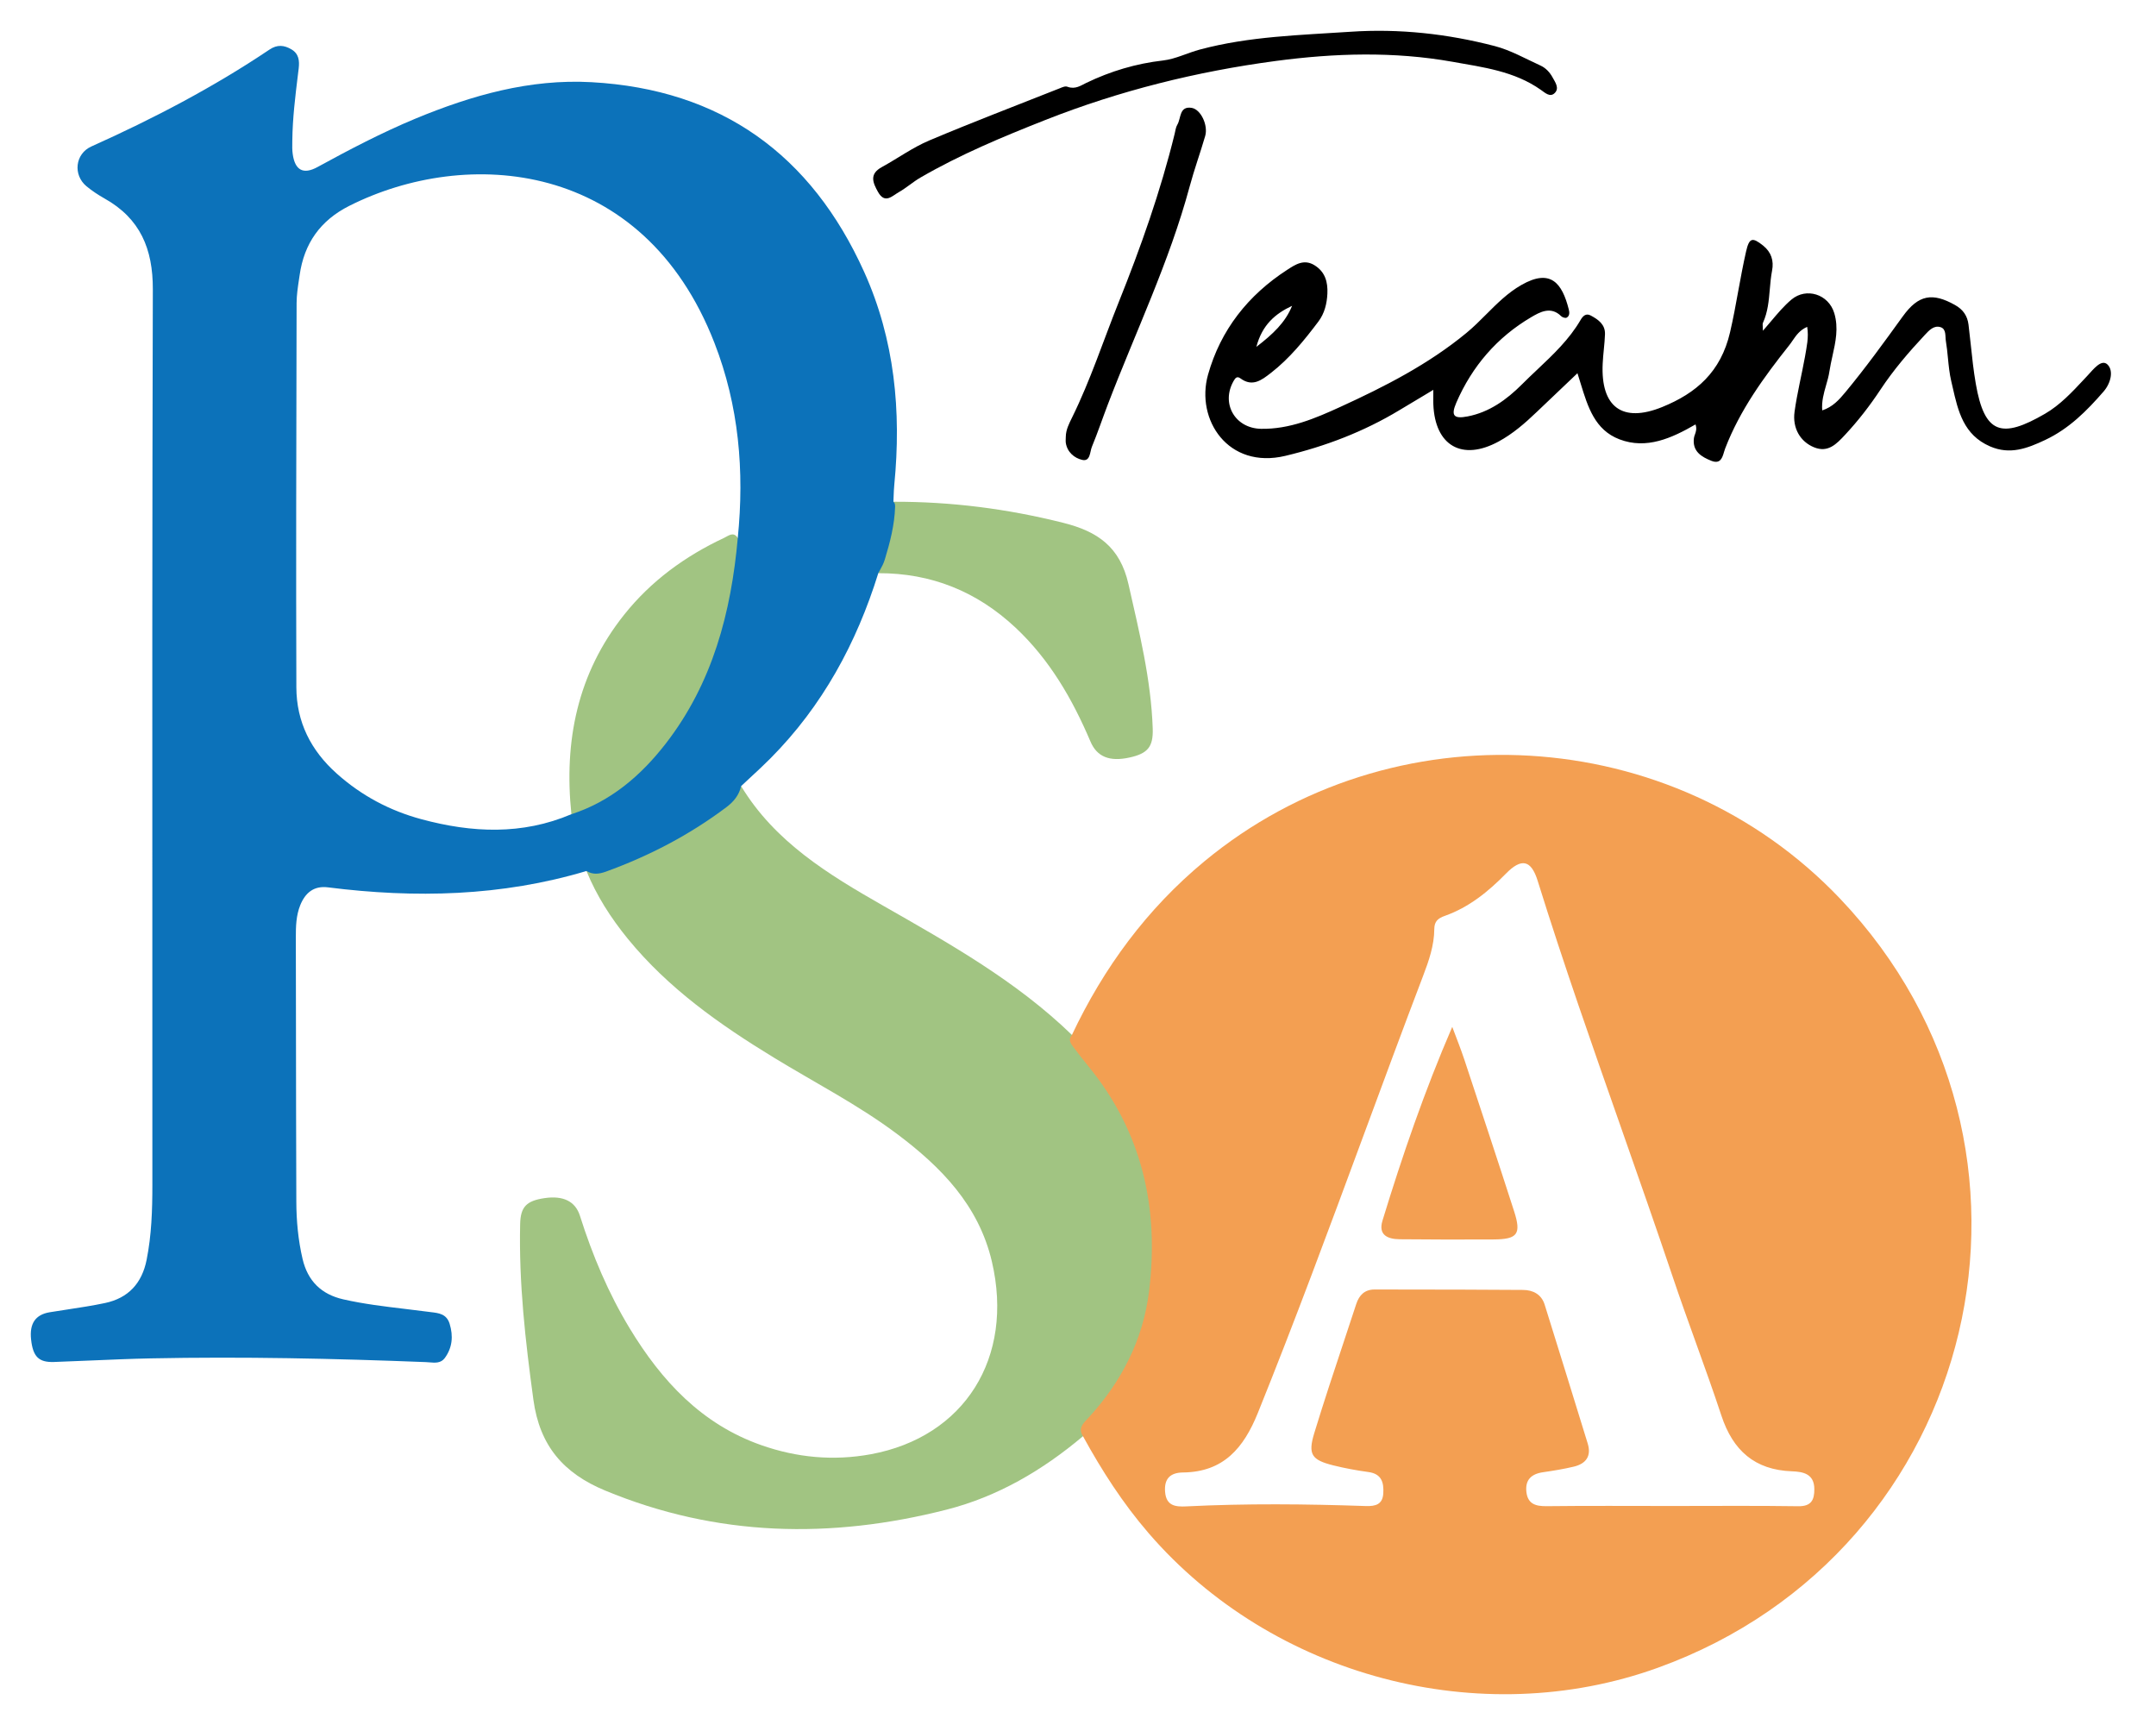
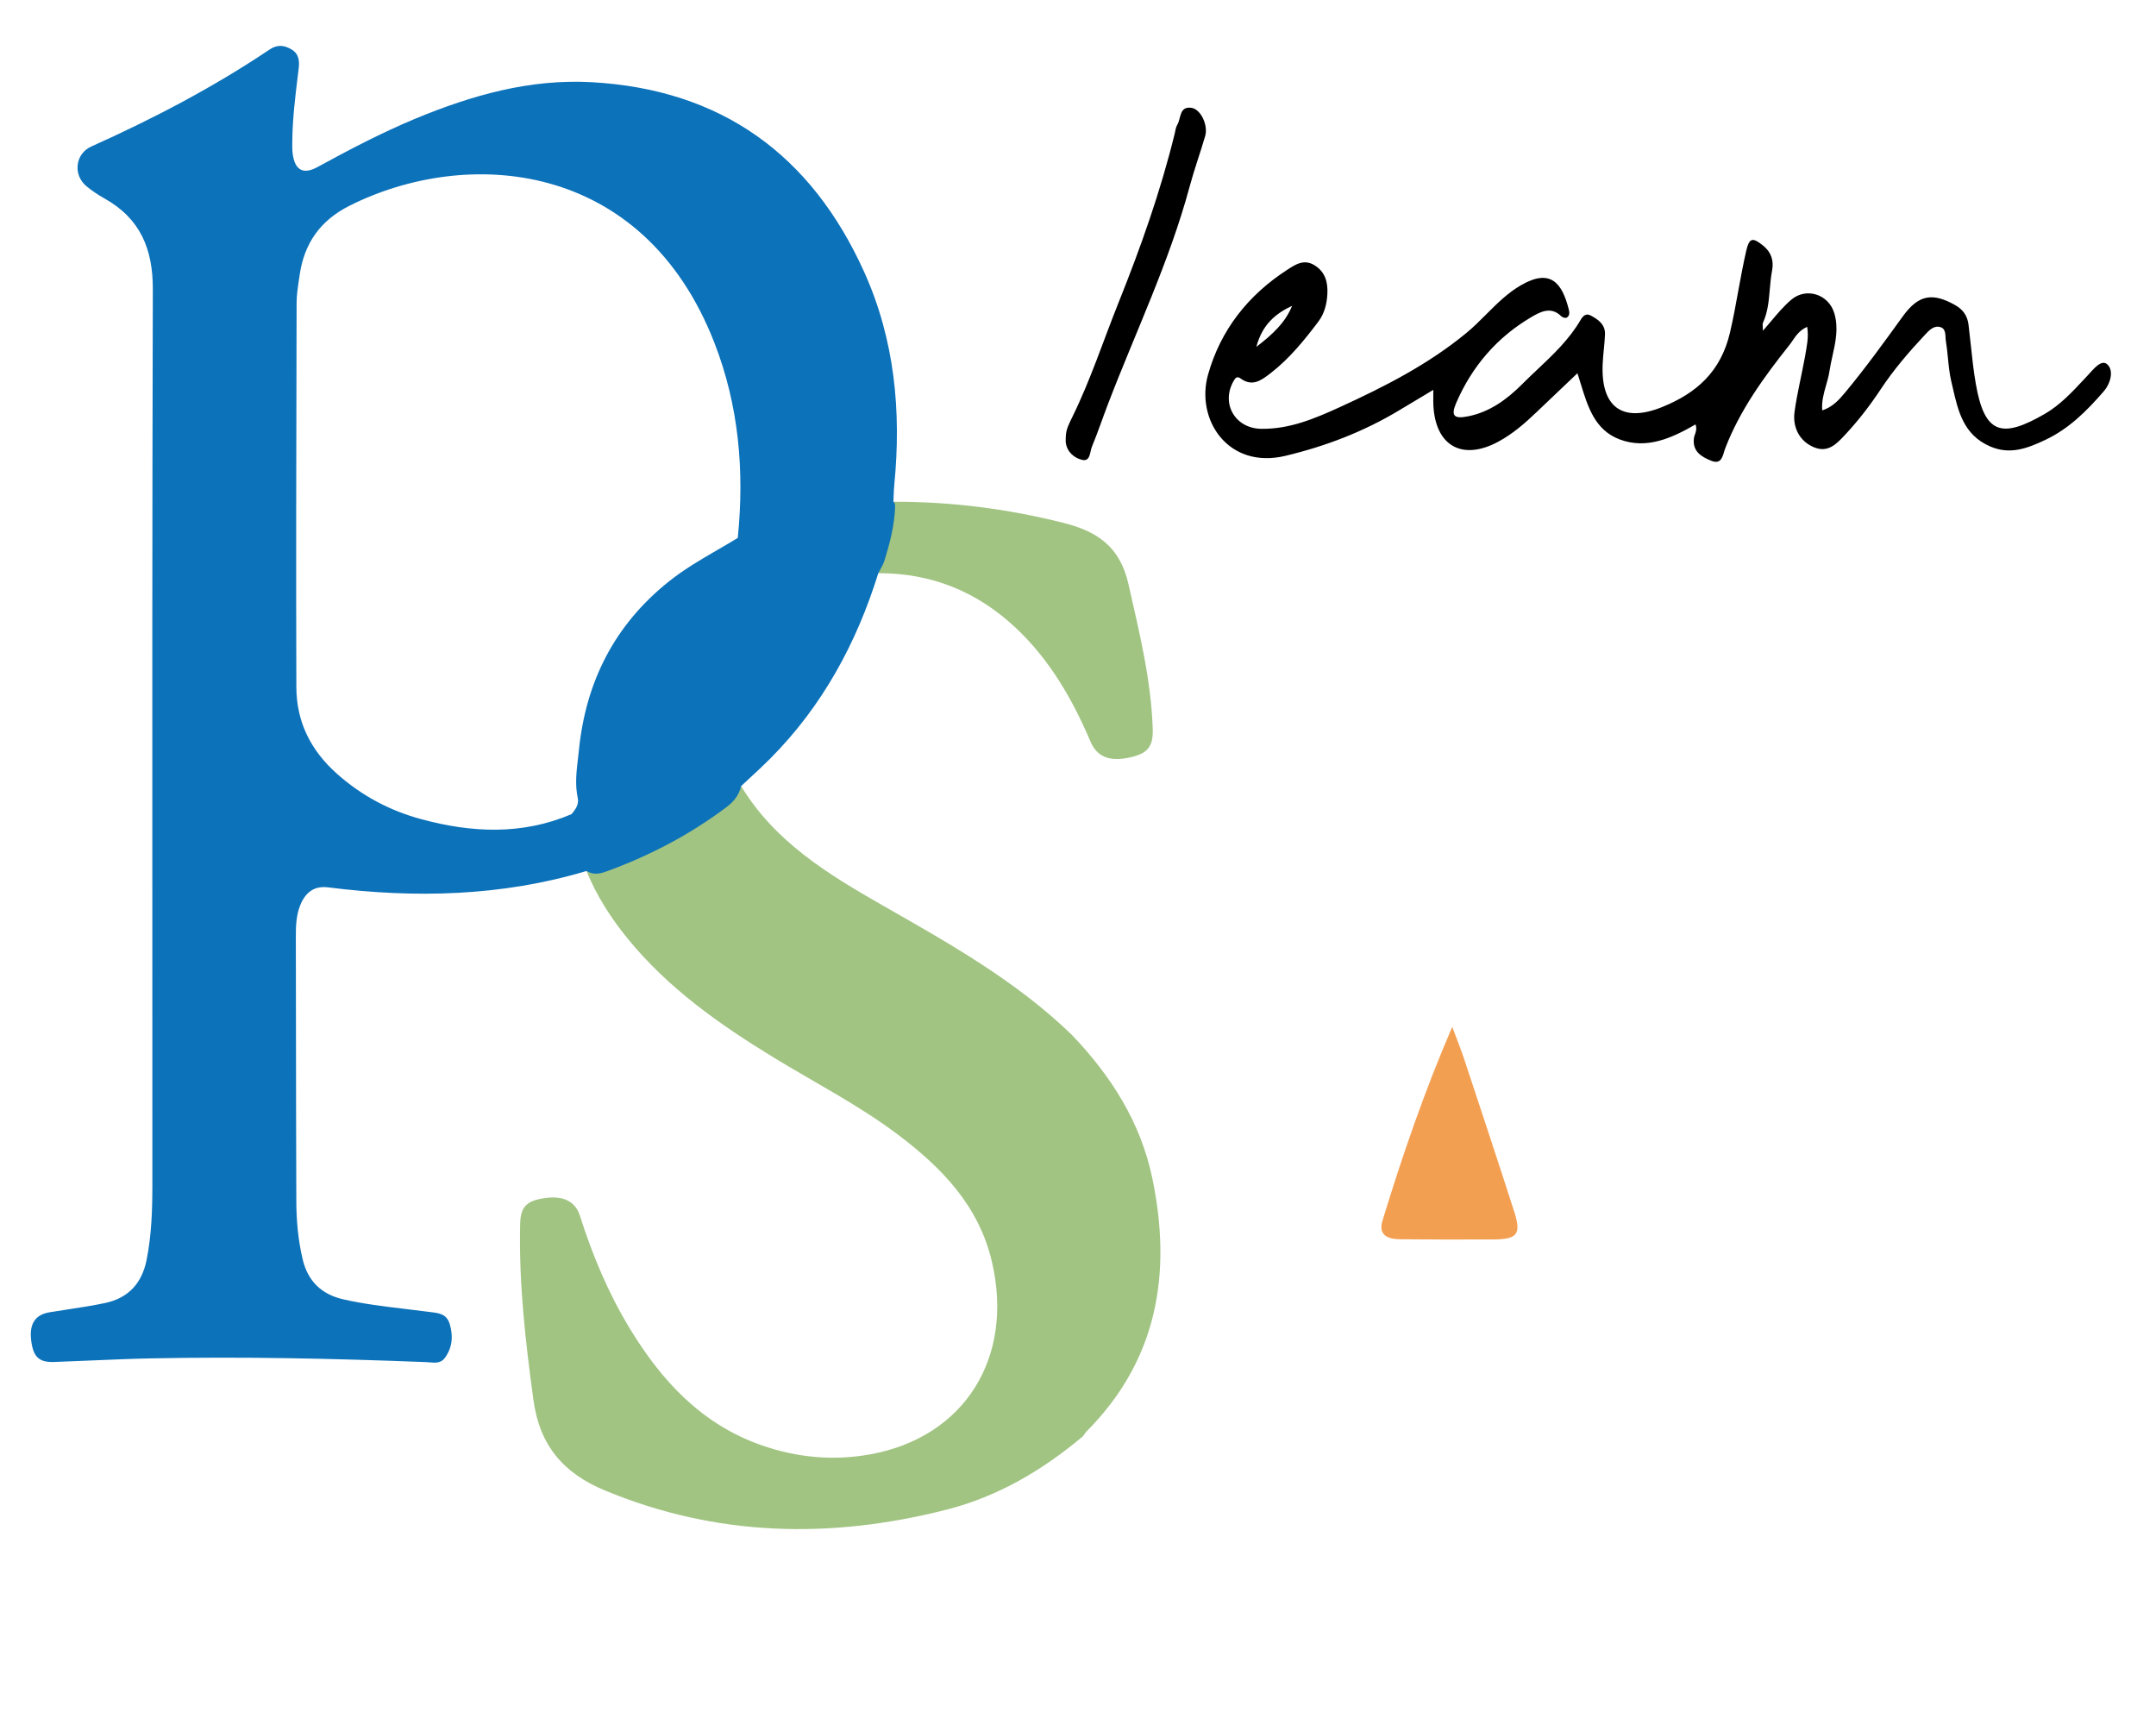
<svg xmlns="http://www.w3.org/2000/svg" width="70" height="56" viewBox="0 0 70 56" fill="none">
  <path d="M19.042 28.276C19.912 27.918 20.797 27.597 21.632 27.15C22.498 26.686 23.288 26.117 24.063 25.521C25.159 27.333 26.897 28.388 28.666 29.398C30.827 30.631 32.997 31.848 34.803 33.598C36.075 34.929 37.04 36.442 37.416 38.264C38.051 41.339 37.586 44.144 35.284 46.463C35.237 46.511 35.203 46.571 35.162 46.625C33.851 47.729 32.395 48.586 30.732 49.009C26.978 49.966 23.275 49.893 19.646 48.388C18.299 47.829 17.523 46.941 17.318 45.441C17.059 43.543 16.843 41.651 16.888 39.735C16.901 39.178 17.093 38.981 17.684 38.895C18.277 38.808 18.679 38.992 18.83 39.471C19.235 40.749 19.75 41.978 20.447 43.127C21.48 44.83 22.782 46.237 24.72 46.916C25.873 47.321 27.06 47.432 28.269 47.211C31.316 46.652 32.934 44.076 32.204 40.956C31.776 39.13 30.56 37.889 29.127 36.814C27.866 35.869 26.46 35.15 25.12 34.331C23.367 33.262 21.698 32.086 20.384 30.477C19.835 29.804 19.37 29.082 19.042 28.276Z" fill="#A1C482" />
  <path d="M28.516 18.608C28.681 17.836 28.844 17.062 29.009 16.289C30.877 16.283 32.711 16.517 34.526 16.974C35.629 17.251 36.365 17.748 36.639 18.966C36.989 20.518 37.372 22.055 37.426 23.652C37.446 24.248 37.263 24.462 36.673 24.592C36.029 24.734 35.617 24.573 35.405 24.074C34.818 22.693 34.079 21.414 32.971 20.375C31.718 19.203 30.237 18.602 28.516 18.608Z" fill="#A1C482" />
-   <path d="M34.67 2.821C34.915 2.906 35.093 2.777 35.267 2.692C36.06 2.31 36.883 2.064 37.764 1.963C38.167 1.917 38.553 1.716 38.959 1.608C40.565 1.178 42.209 1.141 43.848 1.031C45.432 0.924 46.997 1.097 48.529 1.495C49.044 1.629 49.525 1.904 50.016 2.128C50.187 2.206 50.319 2.348 50.409 2.514C50.497 2.674 50.637 2.865 50.476 3.022C50.326 3.17 50.163 3.011 50.029 2.918C49.169 2.309 48.15 2.183 47.161 2.006C45.255 1.666 43.331 1.725 41.422 1.979C38.853 2.321 36.351 2.943 33.934 3.897C32.55 4.443 31.179 5.015 29.889 5.762C29.641 5.905 29.425 6.102 29.176 6.242C28.965 6.361 28.731 6.63 28.508 6.233C28.335 5.926 28.221 5.649 28.628 5.426C29.146 5.142 29.633 4.787 30.174 4.559C31.572 3.968 32.992 3.428 34.403 2.868C34.498 2.829 34.591 2.784 34.67 2.821Z" fill="black" />
  <path d="M34.604 14.174C34.609 13.945 34.711 13.752 34.808 13.553C35.404 12.345 35.821 11.061 36.32 9.815C37.035 8.033 37.68 6.214 38.139 4.341C38.163 4.242 38.174 4.133 38.224 4.05C38.35 3.843 38.282 3.44 38.686 3.501C38.99 3.547 39.231 4.07 39.129 4.417C38.969 4.967 38.772 5.507 38.623 6.062C37.965 8.503 36.868 10.779 35.969 13.129C35.794 13.587 35.638 14.052 35.451 14.505C35.383 14.669 35.404 14.991 35.137 14.93C34.886 14.872 34.652 14.684 34.604 14.377C34.595 14.311 34.604 14.242 34.604 14.174Z" fill="black" />
-   <path fill-rule="evenodd" clip-rule="evenodd" d="M39.105 27.961C37.234 29.51 35.835 31.414 34.802 33.599C34.67 33.756 34.766 33.883 34.86 34.005C35.013 34.207 35.167 34.408 35.328 34.604C37.087 36.743 37.639 39.224 37.307 41.92C37.114 43.488 36.418 44.85 35.348 46.017C35.331 46.036 35.312 46.055 35.294 46.075C35.149 46.227 35.003 46.38 35.162 46.626C35.773 47.74 36.456 48.802 37.29 49.769C41.313 54.433 48.065 56.223 53.831 54.14C64.315 50.352 67.417 37.243 59.74 29.171C54.303 23.454 45.192 22.923 39.105 27.961ZM50.214 48.896C51.567 48.88 52.92 48.89 54.272 48.89C55.641 48.891 57.011 48.877 58.382 48.898C58.81 48.905 58.909 48.692 58.907 48.34C58.904 47.845 58.544 47.777 58.177 47.764C56.97 47.719 56.264 47.087 55.891 45.96C55.628 45.164 55.344 44.375 55.06 43.586C54.806 42.879 54.551 42.172 54.312 41.46C53.765 39.836 53.197 38.219 52.63 36.602C51.696 33.943 50.762 31.284 49.924 28.593C49.712 27.913 49.397 27.848 48.895 28.36C48.321 28.946 47.693 29.455 46.909 29.733C46.696 29.808 46.569 29.906 46.568 30.16C46.565 30.692 46.391 31.193 46.204 31.682C45.545 33.412 44.903 35.149 44.261 36.886C43.15 39.891 42.039 42.897 40.839 45.87C40.378 47.012 39.722 47.787 38.41 47.802C37.996 47.807 37.792 48.002 37.828 48.437C37.867 48.89 38.169 48.92 38.516 48.903C40.459 48.806 42.404 48.825 44.348 48.892C44.661 48.902 44.891 48.84 44.912 48.48C44.933 48.128 44.859 47.847 44.431 47.788C44.046 47.735 43.662 47.665 43.286 47.571C42.587 47.395 42.459 47.219 42.671 46.524C42.985 45.496 43.324 44.476 43.663 43.456C43.788 43.08 43.913 42.704 44.036 42.327C44.13 42.044 44.31 41.862 44.627 41.862C44.93 41.863 45.233 41.863 45.536 41.863C46.84 41.864 48.144 41.866 49.448 41.876C49.773 41.878 50.047 42.018 50.152 42.356C50.621 43.857 51.086 45.359 51.549 46.862C51.677 47.276 51.487 47.52 51.096 47.613C50.768 47.691 50.433 47.746 50.099 47.794C49.716 47.849 49.512 48.044 49.559 48.44C49.606 48.828 49.862 48.9 50.214 48.896Z" fill="#F39F52" />
  <path fill-rule="evenodd" clip-rule="evenodd" d="M25.015 24.619C26.703 22.92 27.809 20.88 28.516 18.608C28.534 18.575 28.55 18.544 28.566 18.516C28.64 18.381 28.687 18.296 28.728 18.162C28.898 17.604 29.043 17.043 29.062 16.454C29.062 16.355 29.051 16.333 29.007 16.289C29.01 16.23 29.012 16.17 29.014 16.111C29.019 15.985 29.023 15.858 29.036 15.732C29.268 13.352 29.049 11.027 28.058 8.829C26.34 5.021 23.415 2.901 19.204 2.668C17.2 2.557 15.319 3.093 13.489 3.851C12.395 4.306 11.347 4.855 10.308 5.423C9.847 5.676 9.576 5.526 9.504 5.001C9.485 4.873 9.488 4.743 9.49 4.614C9.491 4.591 9.491 4.568 9.491 4.545C9.5 3.841 9.585 3.146 9.67 2.449C9.679 2.373 9.688 2.297 9.698 2.221C9.727 1.971 9.703 1.744 9.461 1.602C9.225 1.463 9 1.441 8.752 1.608C6.921 2.838 4.975 3.854 2.966 4.755C2.439 4.992 2.363 5.677 2.808 6.047C2.99 6.197 3.19 6.329 3.396 6.445C4.552 7.094 4.966 8.078 4.962 9.393C4.941 16.752 4.943 24.112 4.946 31.472C4.946 33.805 4.947 36.139 4.947 38.472C4.947 39.285 4.921 40.094 4.761 40.896C4.61 41.661 4.165 42.141 3.411 42.301C3.009 42.386 2.602 42.448 2.195 42.51C2.001 42.539 1.806 42.569 1.611 42.601C1.151 42.678 0.954 42.967 1.009 43.481C1.069 44.041 1.255 44.232 1.754 44.215C2.16 44.201 2.566 44.184 2.971 44.166C3.613 44.139 4.255 44.111 4.897 44.098C7.875 44.038 10.85 44.102 13.825 44.219C13.863 44.221 13.902 44.224 13.942 44.227C14.124 44.243 14.315 44.259 14.441 44.087C14.687 43.752 14.721 43.375 14.599 42.977C14.501 42.656 14.25 42.627 13.992 42.597C13.964 42.593 13.935 42.59 13.906 42.586C13.653 42.552 13.4 42.522 13.147 42.492C12.477 42.412 11.807 42.332 11.147 42.182C10.433 42.02 9.992 41.587 9.824 40.871C9.681 40.259 9.623 39.635 9.621 39.01C9.614 37.044 9.611 35.078 9.609 33.113C9.608 32.219 9.607 31.326 9.605 30.433C9.604 30.076 9.614 29.718 9.749 29.384C9.91 28.987 10.187 28.748 10.65 28.807C13.48 29.164 16.285 29.1 19.041 28.276C19.247 28.401 19.451 28.376 19.671 28.297C21.075 27.788 22.385 27.106 23.582 26.206C23.824 26.024 23.995 25.814 24.062 25.521C24.162 25.426 24.263 25.333 24.364 25.239C24.584 25.036 24.804 24.832 25.015 24.619ZM13.682 26.595C15.32 27.037 16.95 27.114 18.552 26.432C18.686 26.283 18.802 26.111 18.759 25.909C18.665 25.478 18.715 25.053 18.765 24.628C18.776 24.535 18.787 24.442 18.796 24.349C19.021 22.127 19.952 20.288 21.712 18.88C22.206 18.484 22.748 18.169 23.291 17.854C23.513 17.726 23.735 17.596 23.954 17.462C24.172 15.295 23.991 13.171 23.195 11.129C20.875 5.168 15.146 4.767 11.342 6.682C10.399 7.157 9.876 7.901 9.729 8.928C9.722 8.974 9.715 9.021 9.708 9.068C9.67 9.323 9.631 9.579 9.63 9.835C9.63 10.131 9.629 10.428 9.628 10.724C9.619 14.587 9.609 18.451 9.622 22.315C9.626 23.434 10.089 24.363 10.94 25.119C11.743 25.834 12.656 26.318 13.682 26.595Z" fill="#0C72BA" />
-   <path d="M18.552 26.433C18.306 24.061 18.745 21.867 20.259 19.963C21.135 18.86 22.246 18.053 23.515 17.459C23.653 17.395 23.812 17.244 23.954 17.464C23.737 19.886 23.135 22.178 21.616 24.139C20.809 25.18 19.832 26.016 18.552 26.433Z" fill="#A1C482" />
  <path fill-rule="evenodd" clip-rule="evenodd" d="M58.201 11.056C58.316 10.889 58.436 10.714 58.675 10.611C58.733 10.959 58.654 11.266 58.605 11.572C58.497 12.171 58.348 12.763 58.265 13.365C58.19 13.903 58.455 14.342 58.9 14.522C59.354 14.706 59.629 14.411 59.899 14.122L59.9 14.121C60.328 13.663 60.711 13.168 61.056 12.646C61.477 12.009 61.972 11.432 62.492 10.876C62.628 10.73 62.788 10.55 63.008 10.622C63.196 10.684 63.152 10.913 63.177 11.067C63.208 11.25 63.226 11.434 63.244 11.619C63.269 11.873 63.294 12.127 63.352 12.373C63.367 12.438 63.382 12.503 63.397 12.568C63.572 13.34 63.749 14.119 64.613 14.492C65.26 14.772 65.82 14.557 66.404 14.282C67.177 13.917 67.755 13.337 68.3 12.708C68.535 12.438 68.63 12.028 68.423 11.832C68.225 11.645 67.963 11.995 67.786 12.183C67.745 12.227 67.704 12.271 67.663 12.315C67.275 12.731 66.881 13.152 66.395 13.433C64.994 14.245 64.432 14.102 64.148 12.452C64.075 12.032 64.03 11.606 63.985 11.18C63.962 10.967 63.939 10.754 63.913 10.541C63.878 10.254 63.737 10.048 63.475 9.902C62.745 9.492 62.289 9.564 61.781 10.268L61.774 10.277C61.172 11.11 60.571 11.942 59.914 12.734C59.71 12.98 59.502 13.212 59.163 13.323C59.139 13.03 59.214 12.767 59.288 12.508C59.331 12.359 59.374 12.212 59.396 12.06C59.422 11.892 59.458 11.726 59.495 11.559C59.597 11.102 59.698 10.646 59.554 10.165C59.368 9.548 58.644 9.324 58.166 9.724C57.92 9.931 57.716 10.174 57.492 10.44C57.411 10.536 57.327 10.636 57.237 10.738C57.237 10.686 57.235 10.643 57.232 10.608C57.228 10.548 57.226 10.508 57.24 10.476C57.398 10.129 57.429 9.76 57.461 9.392C57.479 9.188 57.496 8.984 57.535 8.784C57.596 8.469 57.513 8.187 57.242 7.971C56.893 7.692 56.793 7.719 56.691 8.163C56.594 8.589 56.516 9.017 56.437 9.446C56.356 9.895 56.274 10.343 56.17 10.789C55.87 12.078 55.073 12.764 53.969 13.213C52.672 13.74 51.969 13.213 52.035 11.81C52.049 11.49 52.099 11.171 52.11 10.851C52.121 10.532 51.891 10.373 51.646 10.242C51.488 10.157 51.388 10.266 51.317 10.388C50.95 11.018 50.43 11.509 49.911 11.999C49.743 12.158 49.575 12.316 49.412 12.48C48.918 12.974 48.356 13.383 47.647 13.519C47.2 13.605 47.101 13.495 47.283 13.072C47.795 11.891 48.606 10.949 49.714 10.297C49.985 10.138 50.349 9.926 50.687 10.264C50.726 10.303 50.822 10.334 50.863 10.313C50.969 10.258 50.959 10.138 50.934 10.043C50.719 9.194 50.348 8.706 49.395 9.252C48.955 9.503 48.604 9.855 48.254 10.205C48.045 10.414 47.837 10.623 47.609 10.81C46.379 11.825 44.958 12.551 43.512 13.212C42.699 13.584 41.868 13.937 40.944 13.921C40.098 13.906 39.637 13.101 40.049 12.374C40.106 12.274 40.159 12.198 40.276 12.285C40.664 12.571 40.963 12.339 41.252 12.115L41.263 12.107C41.869 11.636 42.348 11.045 42.807 10.436C43.007 10.168 43.081 9.856 43.097 9.532C43.114 9.16 43.028 8.829 42.682 8.613C42.339 8.398 42.058 8.587 41.793 8.759C40.522 9.581 39.629 10.712 39.221 12.166C38.814 13.622 39.873 15.242 41.731 14.799C43.038 14.487 44.282 14.012 45.435 13.316C45.686 13.165 45.938 13.014 46.202 12.857L46.536 12.656C46.536 12.804 46.534 12.915 46.535 13.017C46.535 13.054 46.536 13.09 46.537 13.127C46.59 14.471 47.47 14.976 48.651 14.336C49.117 14.084 49.512 13.74 49.891 13.377C50.322 12.965 50.754 12.555 51.216 12.116C51.252 12.227 51.286 12.338 51.32 12.45C51.554 13.213 51.782 13.957 52.579 14.262C53.457 14.598 54.279 14.224 55.049 13.778C55.097 13.916 55.063 14.013 55.031 14.103C55.016 14.144 55.002 14.184 54.997 14.225C54.942 14.658 55.25 14.835 55.565 14.96C55.857 15.075 55.92 14.86 55.975 14.672C55.987 14.632 55.998 14.593 56.012 14.559C56.493 13.309 57.269 12.245 58.09 11.21C58.129 11.162 58.165 11.11 58.201 11.056ZM41.951 9.928C41.732 10.47 41.329 10.847 40.791 11.261C40.98 10.543 41.406 10.184 41.951 9.928Z" fill="black" />
  <path d="M47.151 33.336C47.285 33.695 47.428 34.049 47.548 34.412C48.09 36.047 48.631 37.682 49.159 39.321C49.399 40.066 49.271 40.233 48.488 40.237C47.474 40.243 46.461 40.241 45.447 40.231C45.064 40.227 44.74 40.101 44.886 39.625C45.532 37.513 46.249 35.423 47.151 33.336Z" fill="#F39F52" />
</svg>